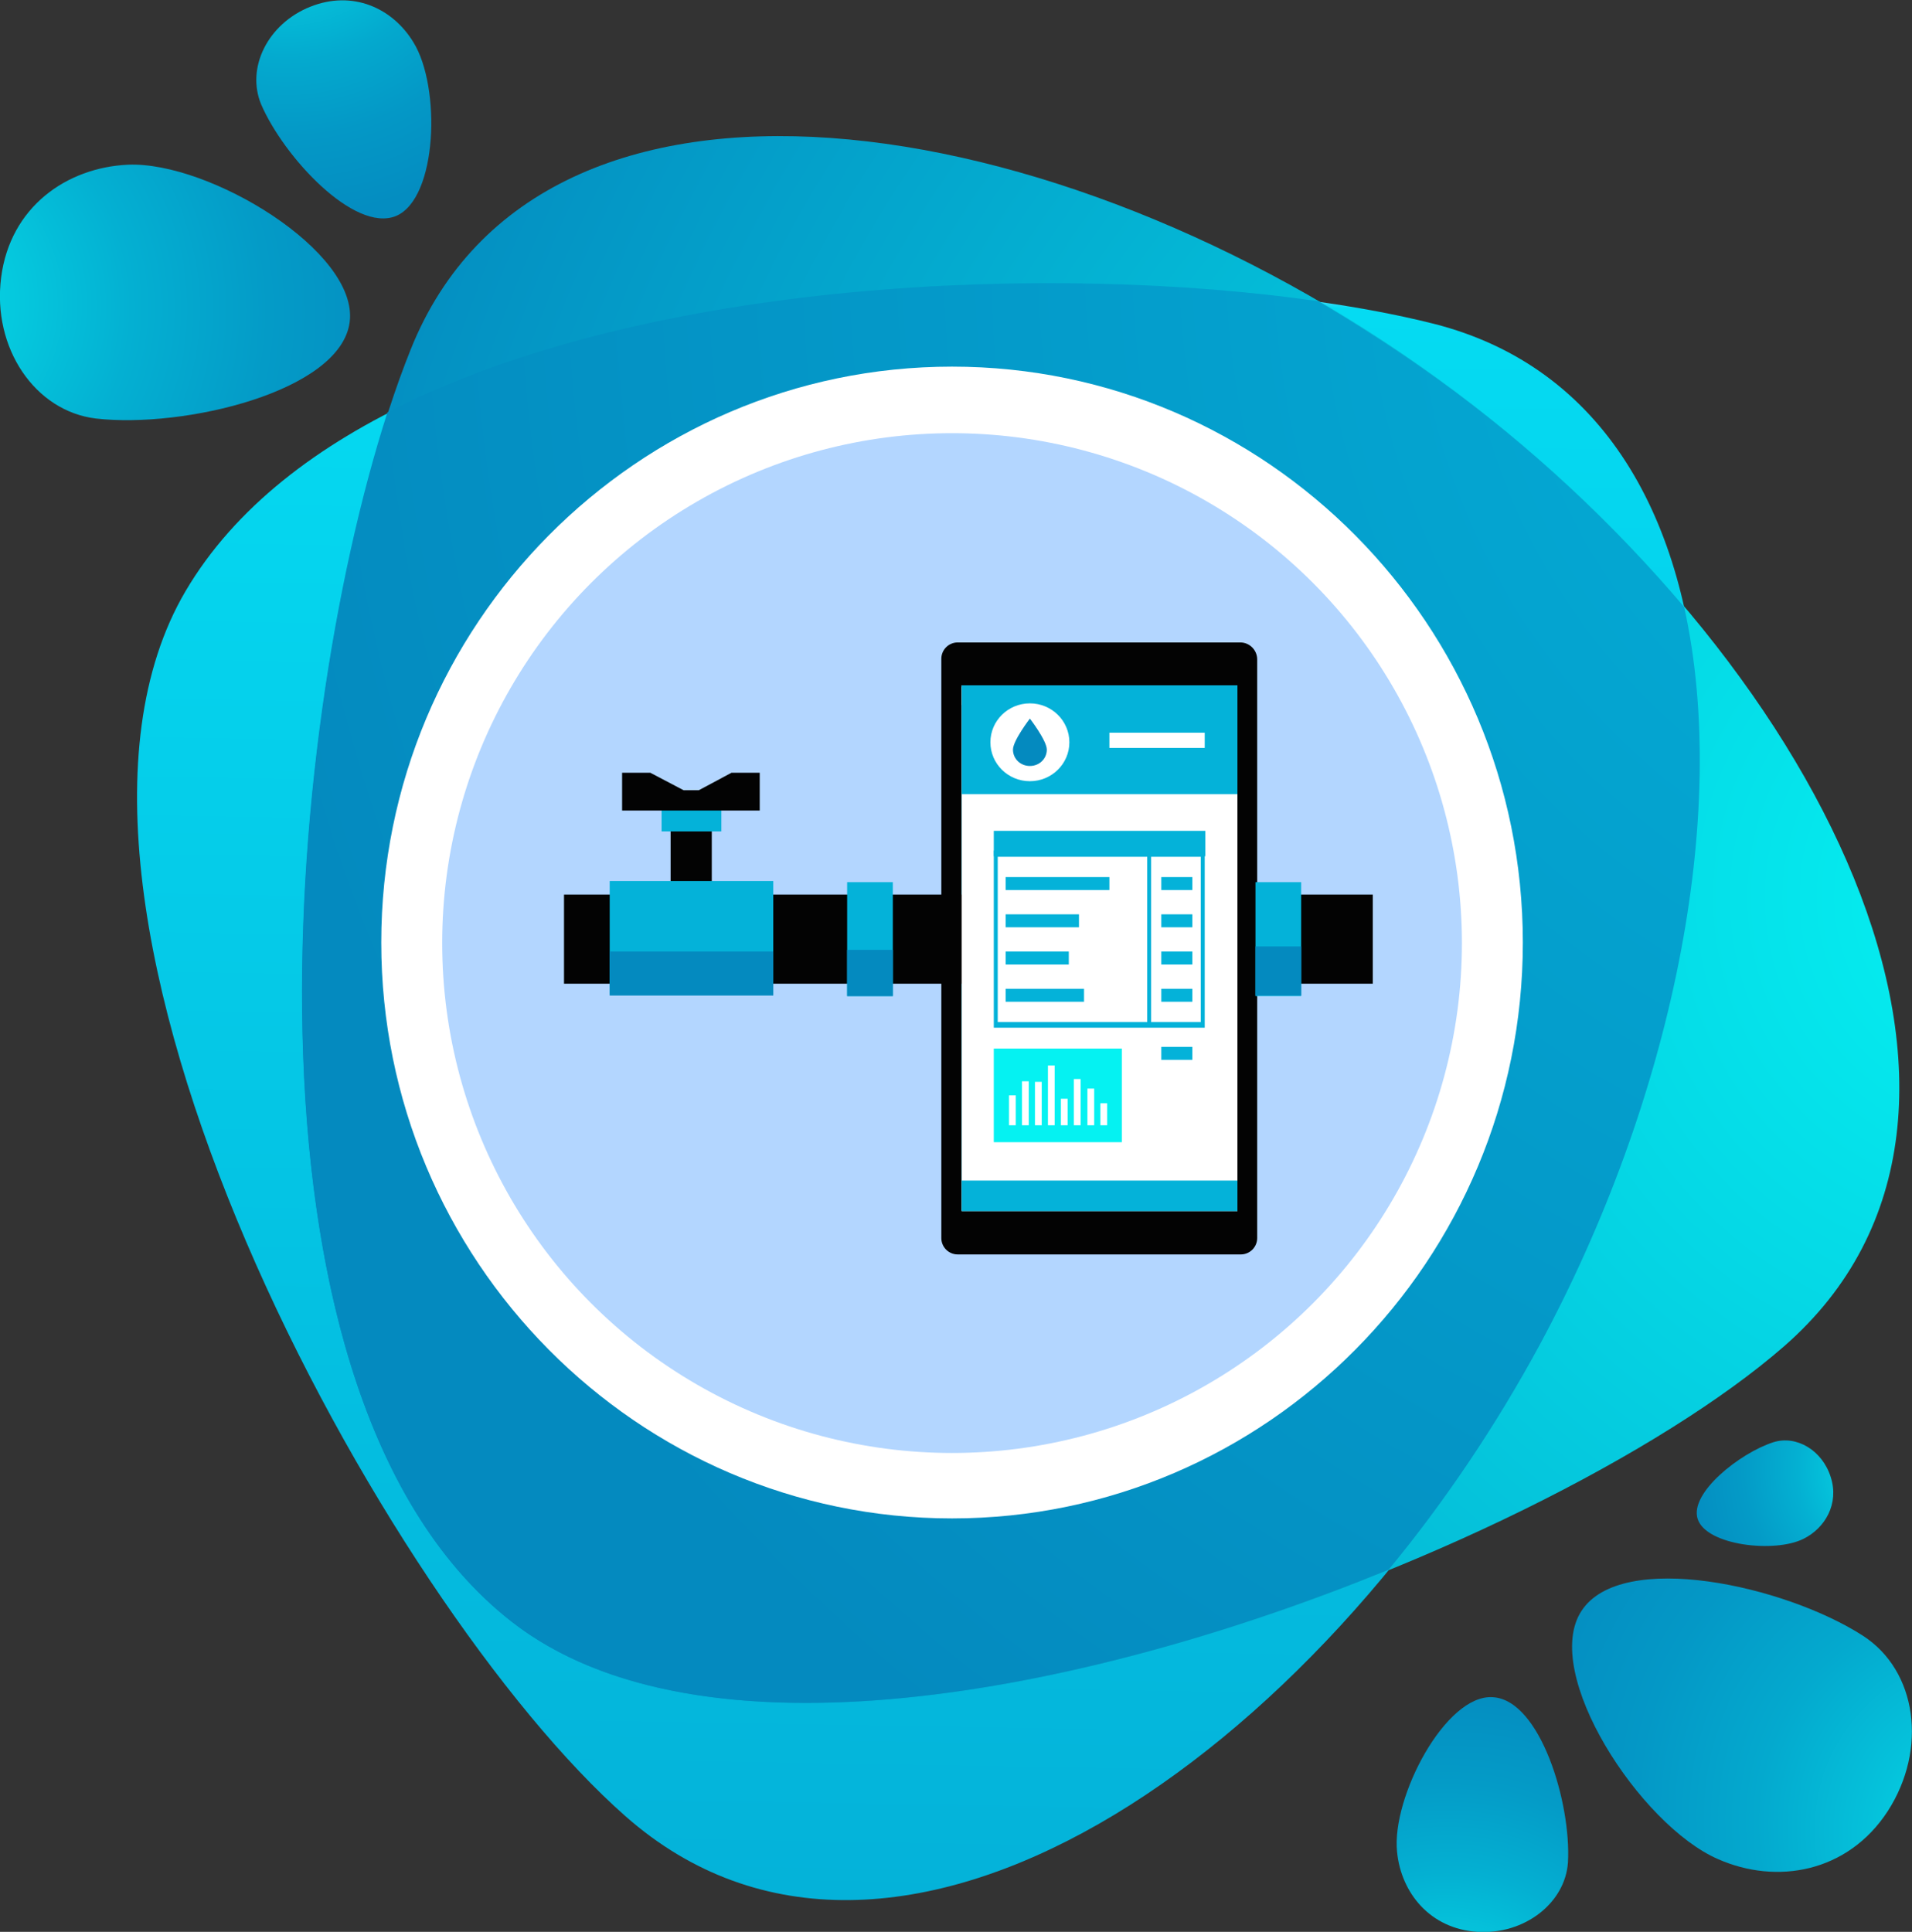
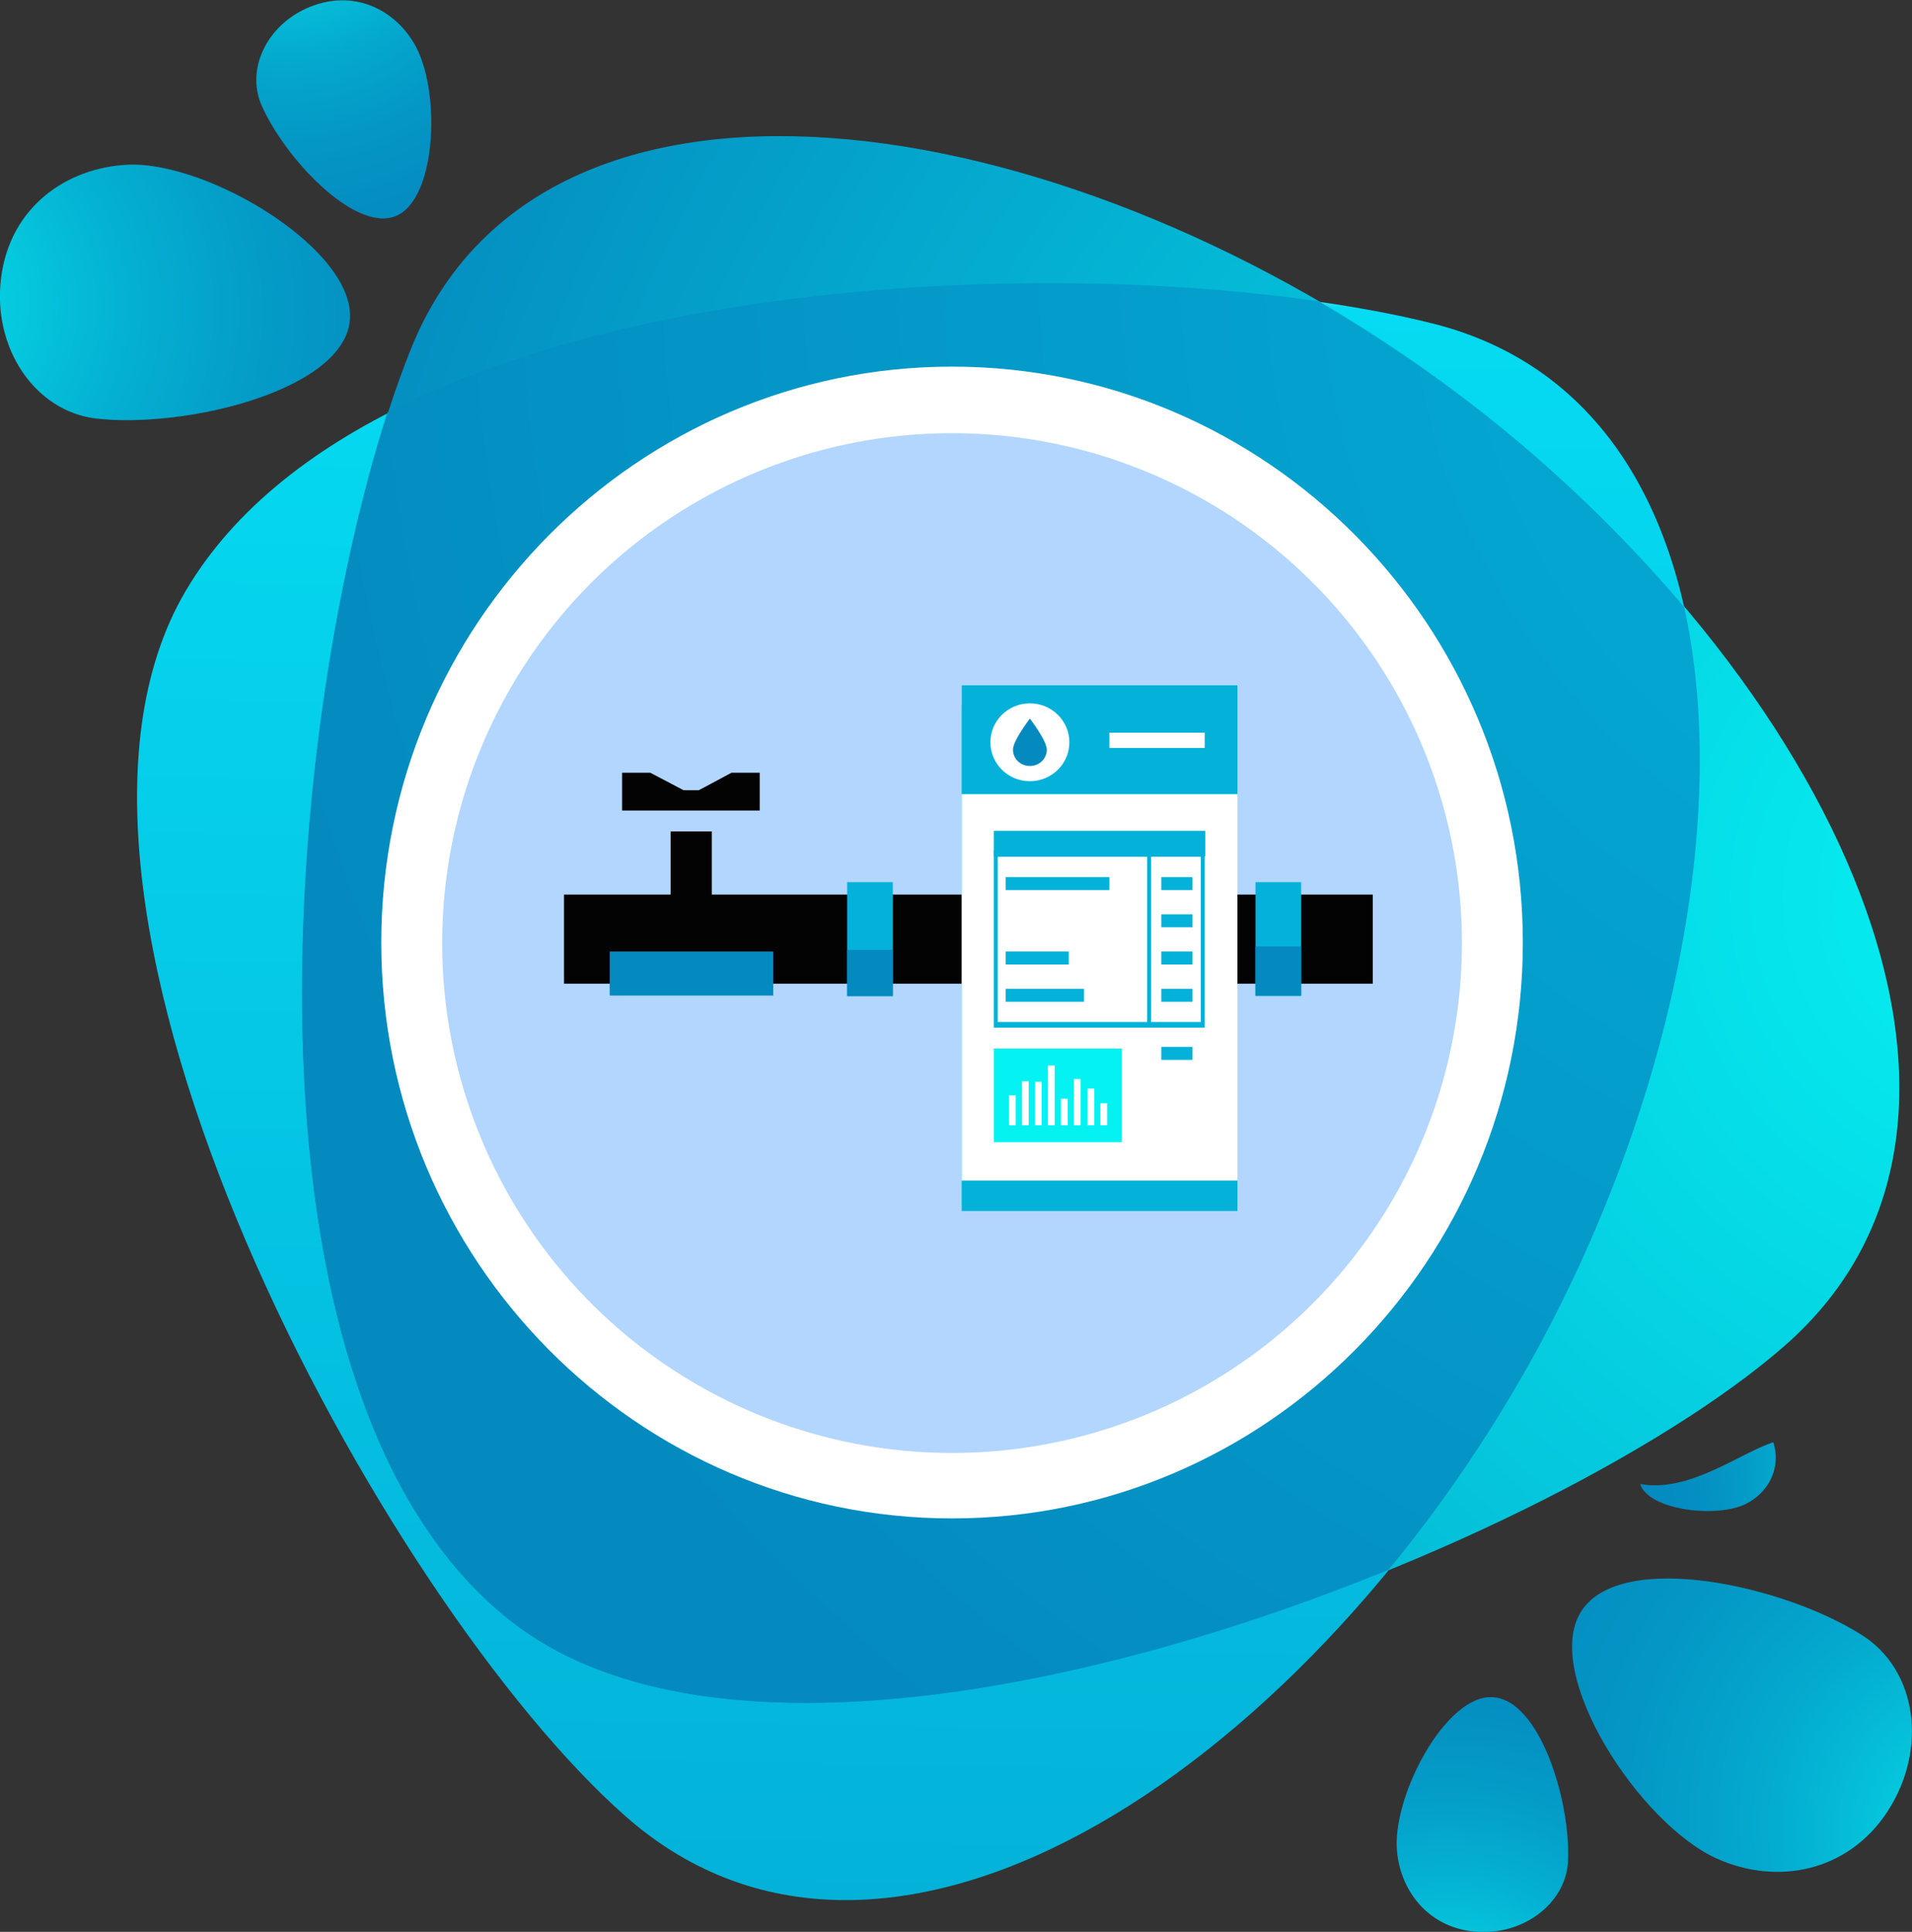
<svg xmlns="http://www.w3.org/2000/svg" id="Слой_1" x="0px" y="0px" width="339px" height="342.5px" viewBox="0 0 339 342.5" xml:space="preserve">
  <rect x="0" y="0" width="339" height="342.5" fill="#333333" stroke="none" />
  <radialGradient id="SVGID_1_" cx="-543.893" cy="46.228" r="124.699" gradientTransform="matrix(0.961 7.609295e-02 4.616762e-02 0.904 880.869 328.892)" gradientUnits="userSpaceOnUse">
    <stop offset="0" style="stop-color:#05F2F2" />
    <stop offset="7.110798e-02" style="stop-color:#05E2EA" />
    <stop offset="0.235" style="stop-color:#05C2DB" />
    <stop offset="0.407" style="stop-color:#04A9CE" />
    <stop offset="0.585" style="stop-color:#0498C6" />
    <stop offset="0.776" style="stop-color:#048DC1" />
    <stop offset="1" style="stop-color:#048ABF" />
  </radialGradient>
  <path fill="url(#SVGID_1_)" d="M330.3,290c9.6,6.2,11.5,20.1,4.4,31.1c-7.1,10.9-19.7,13.1-30.1,8.5c-13.8-6-31.4-33-24.2-44 C287.5,274.7,316.5,281.1,330.3,290z" />
  <radialGradient id="SVGID_00000160175982477623299920000002775690457856300172_" cx="529.47" cy="-452.2" r="78.222" gradientTransform="matrix(-0.404 0.915 -0.915 -0.404 56.759 -303.285)" gradientUnits="userSpaceOnUse">
    <stop offset="0" style="stop-color:#05F2F2" />
    <stop offset="0.204" style="stop-color:#05CDE0" />
    <stop offset="0.409" style="stop-color:#04B0D2" />
    <stop offset="0.612" style="stop-color:#049BC7" />
    <stop offset="0.811" style="stop-color:#048EC1" />
    <stop offset="1" style="stop-color:#048ABF" />
  </radialGradient>
  <path fill="url(#SVGID_00000160175982477623299920000002775690457856300172_)" d="M262,342.5c-8.4-0.5-13.6-6.9-14.3-14.2 c-1-9.6,8.6-28,17-27.4c8.4,0.5,13.9,18.8,13.3,29.3C277.5,337.4,270.3,343,262,342.5" />
  <radialGradient id="SVGID_00000020382899104765606970000012156590246120824963_" cx="-316.435" cy="-850.818" r="119.817" gradientTransform="matrix(-0.897 0.351 -0.437 -0.793 -681.17 -510.793)" gradientUnits="userSpaceOnUse">
    <stop offset="0" style="stop-color:#05F2F2" />
    <stop offset="0.204" style="stop-color:#05CDE0" />
    <stop offset="0.409" style="stop-color:#04B0D2" />
    <stop offset="0.612" style="stop-color:#049BC7" />
    <stop offset="0.811" style="stop-color:#048EC1" />
    <stop offset="1" style="stop-color:#048ABF" />
  </radialGradient>
  <path fill="url(#SVGID_00000020382899104765606970000012156590246120824963_)" d="M17,74.2C6.2,72.9-1.4,61.7,0.2,49.2 s11.6-19.5,22.5-20C37.1,28.6,63.6,44.6,62,57.1C60.4,69.4,32.6,76,17,74.2z" />
  <radialGradient id="SVGID_00000011009436762862787130000007603039827276926118_" cx="-271.824" cy="-295.303" r="75.164" gradientTransform="matrix(-3.647686e-02 -0.999 0.999 -3.647686e-02 335.881 -301.961)" gradientUnits="userSpaceOnUse">
    <stop offset="0" style="stop-color:#05F2F2" />
    <stop offset="7.110798e-02" style="stop-color:#05E2EA" />
    <stop offset="0.235" style="stop-color:#05C2DB" />
    <stop offset="0.407" style="stop-color:#04A9CE" />
    <stop offset="0.585" style="stop-color:#0498C6" />
    <stop offset="0.776" style="stop-color:#048DC1" />
    <stop offset="1" style="stop-color:#048ABF" />
  </radialGradient>
  <path fill="url(#SVGID_00000011009436762862787130000007603039827276926118_)" d="M46.3,18.5C43.6,12,47.5,4.2,55,1.2 s14.6,0.2,18.3,6.3c4.9,7.9,4.3,27.7-3.1,30.8C62.8,41.3,50.3,27.8,46.3,18.5z" />
  <radialGradient id="SVGID_00000108297947691612439070000000021080958924143280_" cx="-459.663" cy="-195.581" r="46.404" gradientTransform="matrix(0.999 4.722648e-02 -4.722648e-02 0.999 787.472 477.434)" gradientUnits="userSpaceOnUse">
    <stop offset="0" style="stop-color:#05F2F2" />
    <stop offset="0.204" style="stop-color:#05CDE0" />
    <stop offset="0.409" style="stop-color:#04B0D2" />
    <stop offset="0.612" style="stop-color:#049BC7" />
    <stop offset="0.811" style="stop-color:#048EC1" />
    <stop offset="1" style="stop-color:#048ABF" />
  </radialGradient>
-   <path fill="url(#SVGID_00000108297947691612439070000000021080958924143280_)" d="M314.4,255.7c4.1-1.3,8.7,1.4,10.2,6.2 c1.5,4.7-1,9-4.8,10.9c-5.1,2.6-17.3,1.2-18.8-3.5C299.5,264.7,308.5,257.6,314.4,255.7z" />
+   <path fill="url(#SVGID_00000108297947691612439070000000021080958924143280_)" d="M314.4,255.7c1.5,4.7-1,9-4.8,10.9c-5.1,2.6-17.3,1.2-18.8-3.5C299.5,264.7,308.5,257.6,314.4,255.7z" />
  <linearGradient id="SVGID_00000039113026461635562930000003086469188003949492_" gradientUnits="userSpaceOnUse" x1="49.337" y1="-83.472" x2="336.497" y2="-83.472" gradientTransform="matrix(-1.673912e-02 1 1 1.673912e-02 248.635 1.977)">
    <stop offset="0" style="stop-color:#B3D6FF" />
    <stop offset="1.215434e-02" style="stop-color:#05DBF2" />
    <stop offset="1" style="stop-color:#04B2D9" />
  </linearGradient>
  <path fill="url(#SVGID_00000039113026461635562930000003086469188003949492_)" d="M110.9,322c-42.6-37.5-110.7-161.6-78-217.2 c34.8-59.1,166.2-61.3,221.3-47.4c60.7,15.4,58.3,108.2,18.8,181.2C233.3,311.6,158.3,363.8,110.9,322z" />
  <radialGradient id="SVGID_00000043419683324630921860000003723331381459067571_" cx="155.252" cy="-16.701" r="319.427" gradientTransform="matrix(-1.673912e-02 1 -1 -1.673912e-02 343.364 3.562)" gradientUnits="userSpaceOnUse">
    <stop offset="0" style="stop-color:#05F2F2" />
    <stop offset="1" style="stop-color:#048ABF" />
  </radialGradient>
  <path fill="url(#SVGID_00000043419683324630921860000003723331381459067571_)" d="M316.3,238.7c-42.8,37.3-174.7,88.6-225.6,48.8 c-54-42.2-39-172.9-17.9-225.5C96,3.9,187.6,18.3,254.9,67.1S363.9,197.2,316.3,238.7z" />
  <radialGradient id="SVGID_00000032635167350653338980000009645817871965056924_" cx="40.256" cy="-28.934" r="333.59" gradientTransform="matrix(-1.673912e-02 1 -1 -1.673912e-02 343.364 3.562)" gradientUnits="userSpaceOnUse">
    <stop offset="0" style="stop-color:#04B2D9" />
    <stop offset="1" style="stop-color:#048ABF" />
  </radialGradient>
  <path fill="url(#SVGID_00000032635167350653338980000009645817871965056924_)" d="M272.9,238.6c23.5-43.5,33.9-94,25.7-131 c-12.5-14.7-27.3-28.6-43.7-40.4c-6.8-4.9-13.9-9.5-21.2-13.8c-46.5-6.7-118.6-4.1-165,19.7C50,131.2,40.2,248,90.7,287.5 c33.2,25.9,100.6,13.2,155.5-9.2C256.1,266.3,265.2,252.8,272.9,238.6z" />
  <g>
    <g>
      <path fill="#FFFFFF" d="M168.8,269.2c-55.8,0-101.2-45.8-101.2-102.1C67.6,110.8,113,65,168.8,65S270,110.8,270,167.1 S224.6,269.2,168.8,269.2z" />
    </g>
  </g>
  <g>
    <circle fill="#B3D6FF" cx="168.8" cy="167.2" r="90.4" />
    <g>
      <g>
        <g>
          <g>
            <g>
-               <path fill="#030303" d="M219.9,113.9h-50.1c-1.6,0-2.9,1.3-2.9,2.9v102.7c0,1.6,1.3,2.9,2.9,2.9H220c1.6,0,2.9-1.3,2.9-2.9 V116.9C222.9,115.3,221.6,113.9,219.9,113.9z" />
              <rect x="170.5" y="121.8" fill="#04B2D9" width="48.9" height="92.9" />
              <rect x="170.5" y="121.8" fill="#FFFFFF" width="48.9" height="3.2" />
            </g>
          </g>
        </g>
      </g>
    </g>
    <rect x="100" y="158.6" fill="#030303" width="143.4" height="15.8" />
    <rect x="150.2" y="156.4" fill="#04B2D9" width="8.1" height="20.2" />
    <rect x="150.2" y="168.4" fill="#048ABF" width="8.1" height="8.2" />
    <rect x="222.6" y="156.4" fill="#04B2D9" width="8.1" height="20.2" />
    <rect x="222.6" y="167.8" fill="#048ABF" width="8.1" height="8.7" />
    <rect x="118.9" y="147.4" fill="#030303" width="7.3" height="14.2" />
-     <rect x="117.3" y="142.8" fill="#04B2D9" width="10.6" height="4.6" />
    <path fill="#030303" d="M123.9,140.1h-2.7l-5.9-3.1h-5v6.7h11.4l0,0h1.6l0,0h11.4V137h-5L123.9,140.1z" />
-     <rect x="108.1" y="156.2" fill="#04B2D9" width="29" height="20.2" />
    <rect x="108.1" y="168.7" fill="#048ABF" width="29" height="7.8" />
    <rect x="170.5" y="121.5" fill="#FFFFFF" width="48.9" height="93.2" />
    <rect x="170.5" y="209.3" fill="#04B2D9" width="48.9" height="5.4" />
    <rect x="170.5" y="121.5" fill="#04B2D9" width="48.9" height="19.3" />
    <ellipse fill="#FFFFFF" cx="182.6" cy="131.6" rx="7" ry="6.9" />
    <path fill="#048ABF" d="M179.6,132.9c0,1.6,1.3,2.9,3,2.9s3-1.3,3-2.9c0-1.6-3-5.5-3-5.5S179.6,131.3,179.6,132.9z" />
    <g>
      <g>
        <rect x="178.3" y="155.5" fill="#04B2D9" width="18.4" height="2.3" />
-         <rect x="178.3" y="162.1" fill="#04B2D9" width="13" height="2.3" />
        <rect x="178.3" y="168.7" fill="#04B2D9" width="11.2" height="2.3" />
        <rect x="178.3" y="175.3" fill="#04B2D9" width="13.9" height="2.3" />
      </g>
      <g>
        <path fill="#04B2D9" d="M176.2,182.2h37.4v-31.4h-37.4L176.2,182.2L176.2,182.2z M176.9,151.9h36v29.3h-36V151.9z" />
      </g>
      <g>
        <rect x="203.4" y="151.2" fill="#04B2D9" width="0.7" height="30.6" />
      </g>
      <g>
        <rect x="205.9" y="185.6" fill="#04B2D9" width="5.5" height="2.3" />
        <rect x="205.9" y="155.5" fill="#04B2D9" width="5.5" height="2.3" />
        <rect x="205.9" y="162.1" fill="#04B2D9" width="5.5" height="2.3" />
        <rect x="205.9" y="168.7" fill="#04B2D9" width="5.5" height="2.3" />
        <rect x="205.9" y="175.3" fill="#04B2D9" width="5.5" height="2.3" />
      </g>
    </g>
    <rect x="176.2" y="147.3" fill="#04B2D9" width="37.5" height="4.5" />
    <rect x="176.2" y="185.9" fill="#05F2F2" width="22.7" height="16.6" />
    <g>
      <rect x="178.9" y="194.2" fill="#FFFFFF" width="1.2" height="5.3" />
      <rect x="181.2" y="191.7" fill="#FFFFFF" width="1.2" height="7.8" />
      <rect x="183.5" y="191.8" fill="#FFFFFF" width="1.2" height="7.7" />
      <rect x="185.8" y="188.9" fill="#FFFFFF" width="1.2" height="10.6" />
      <rect x="188.1" y="194.8" fill="#FFFFFF" width="1.2" height="4.7" />
      <rect x="190.4" y="191.3" fill="#FFFFFF" width="1.2" height="8.2" />
      <rect x="192.8" y="193" fill="#FFFFFF" width="1.2" height="6.5" />
      <rect x="195.1" y="195.6" fill="#FFFFFF" width="1.2" height="3.9" />
    </g>
    <rect x="196.7" y="129.9" fill="#FFFFFF" width="16.9" height="2.7" />
  </g>
</svg>